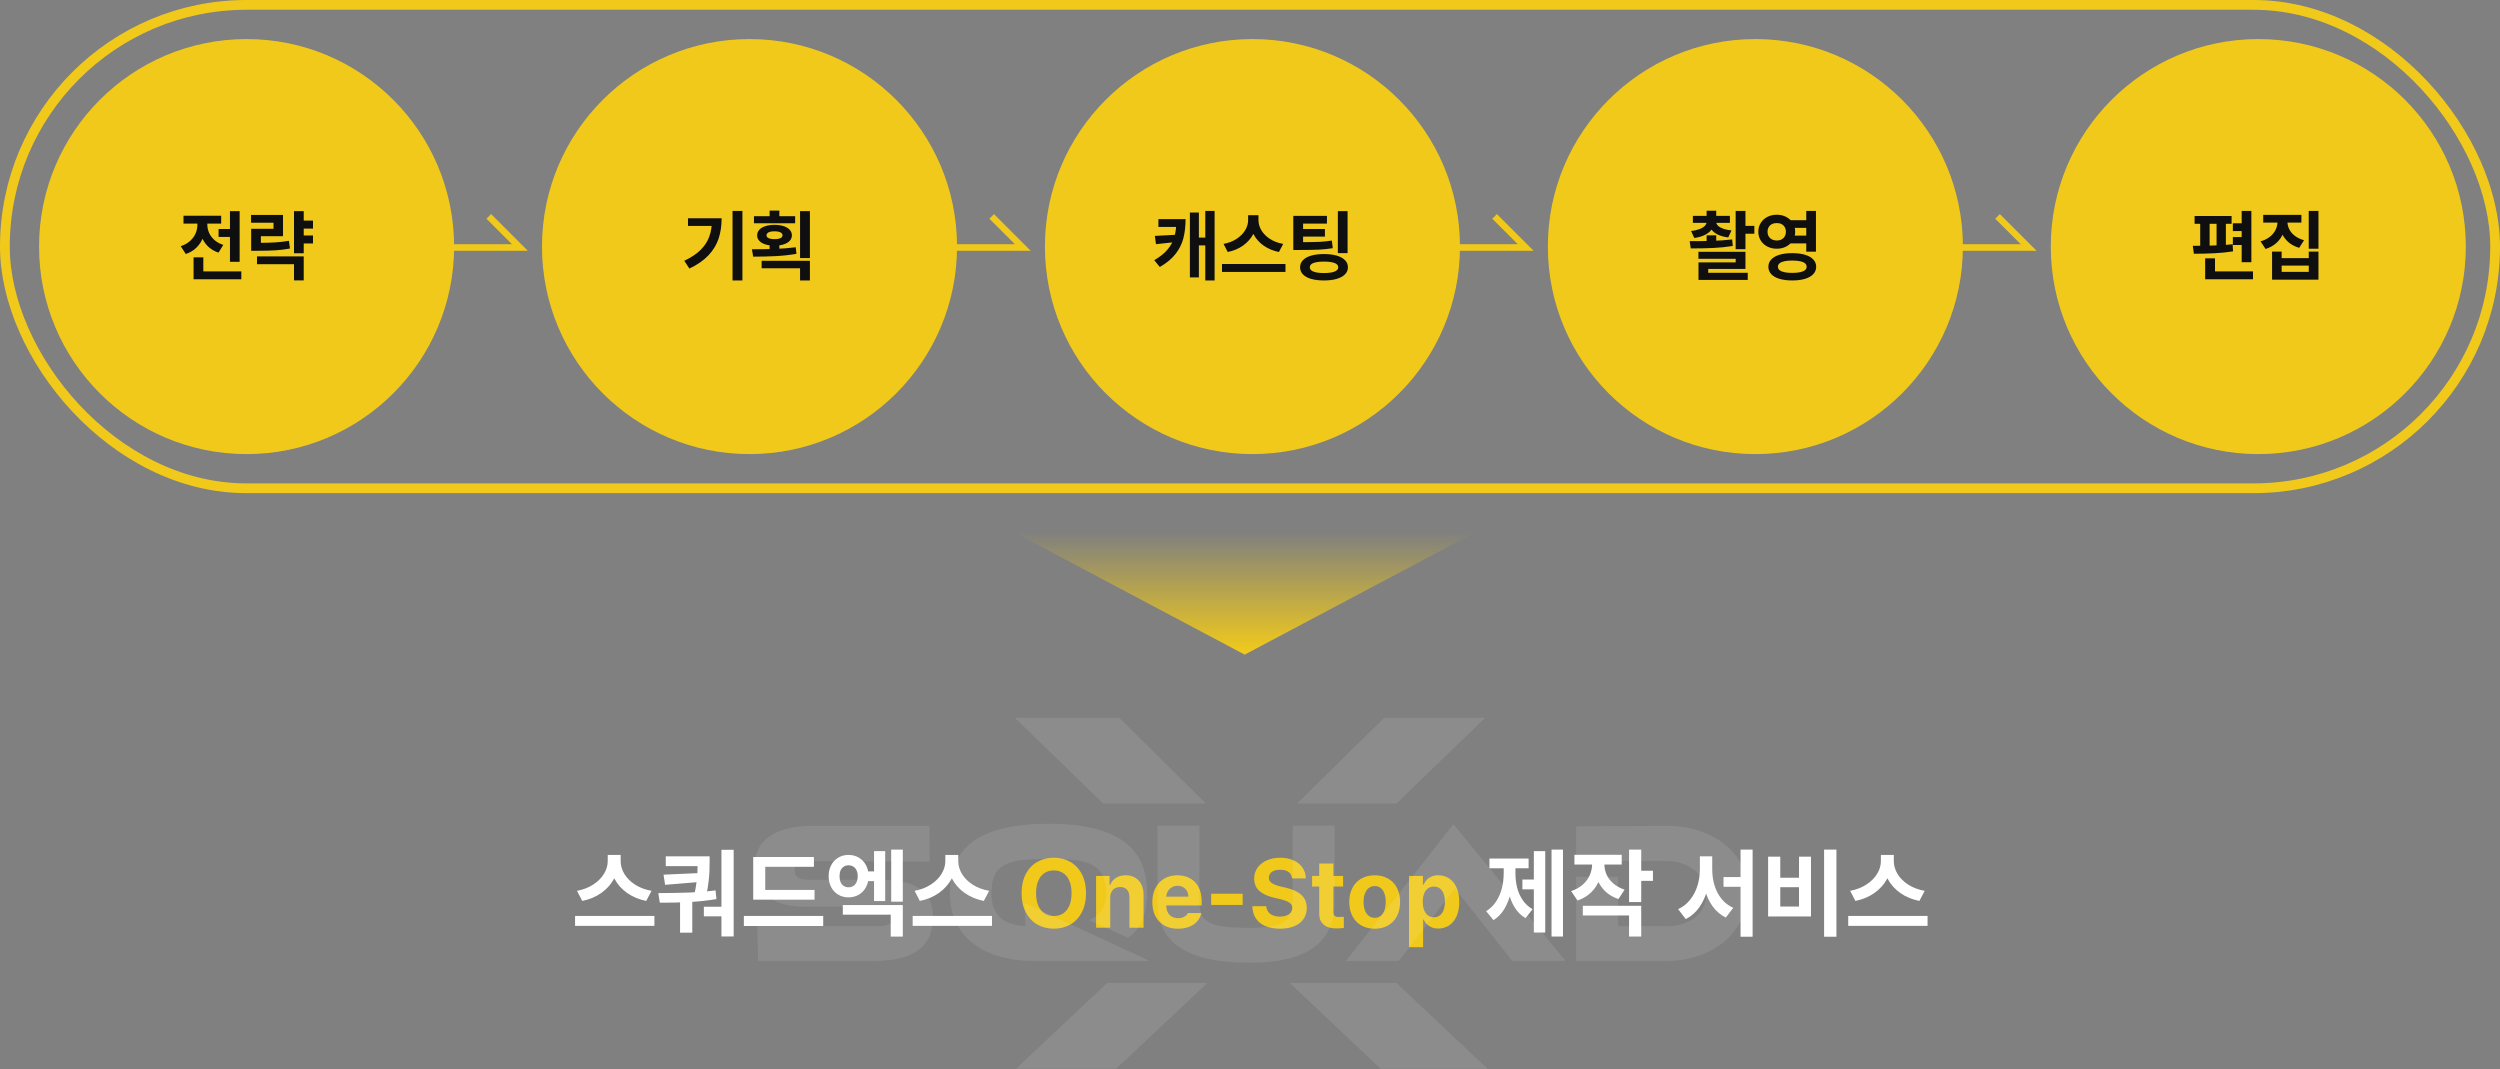
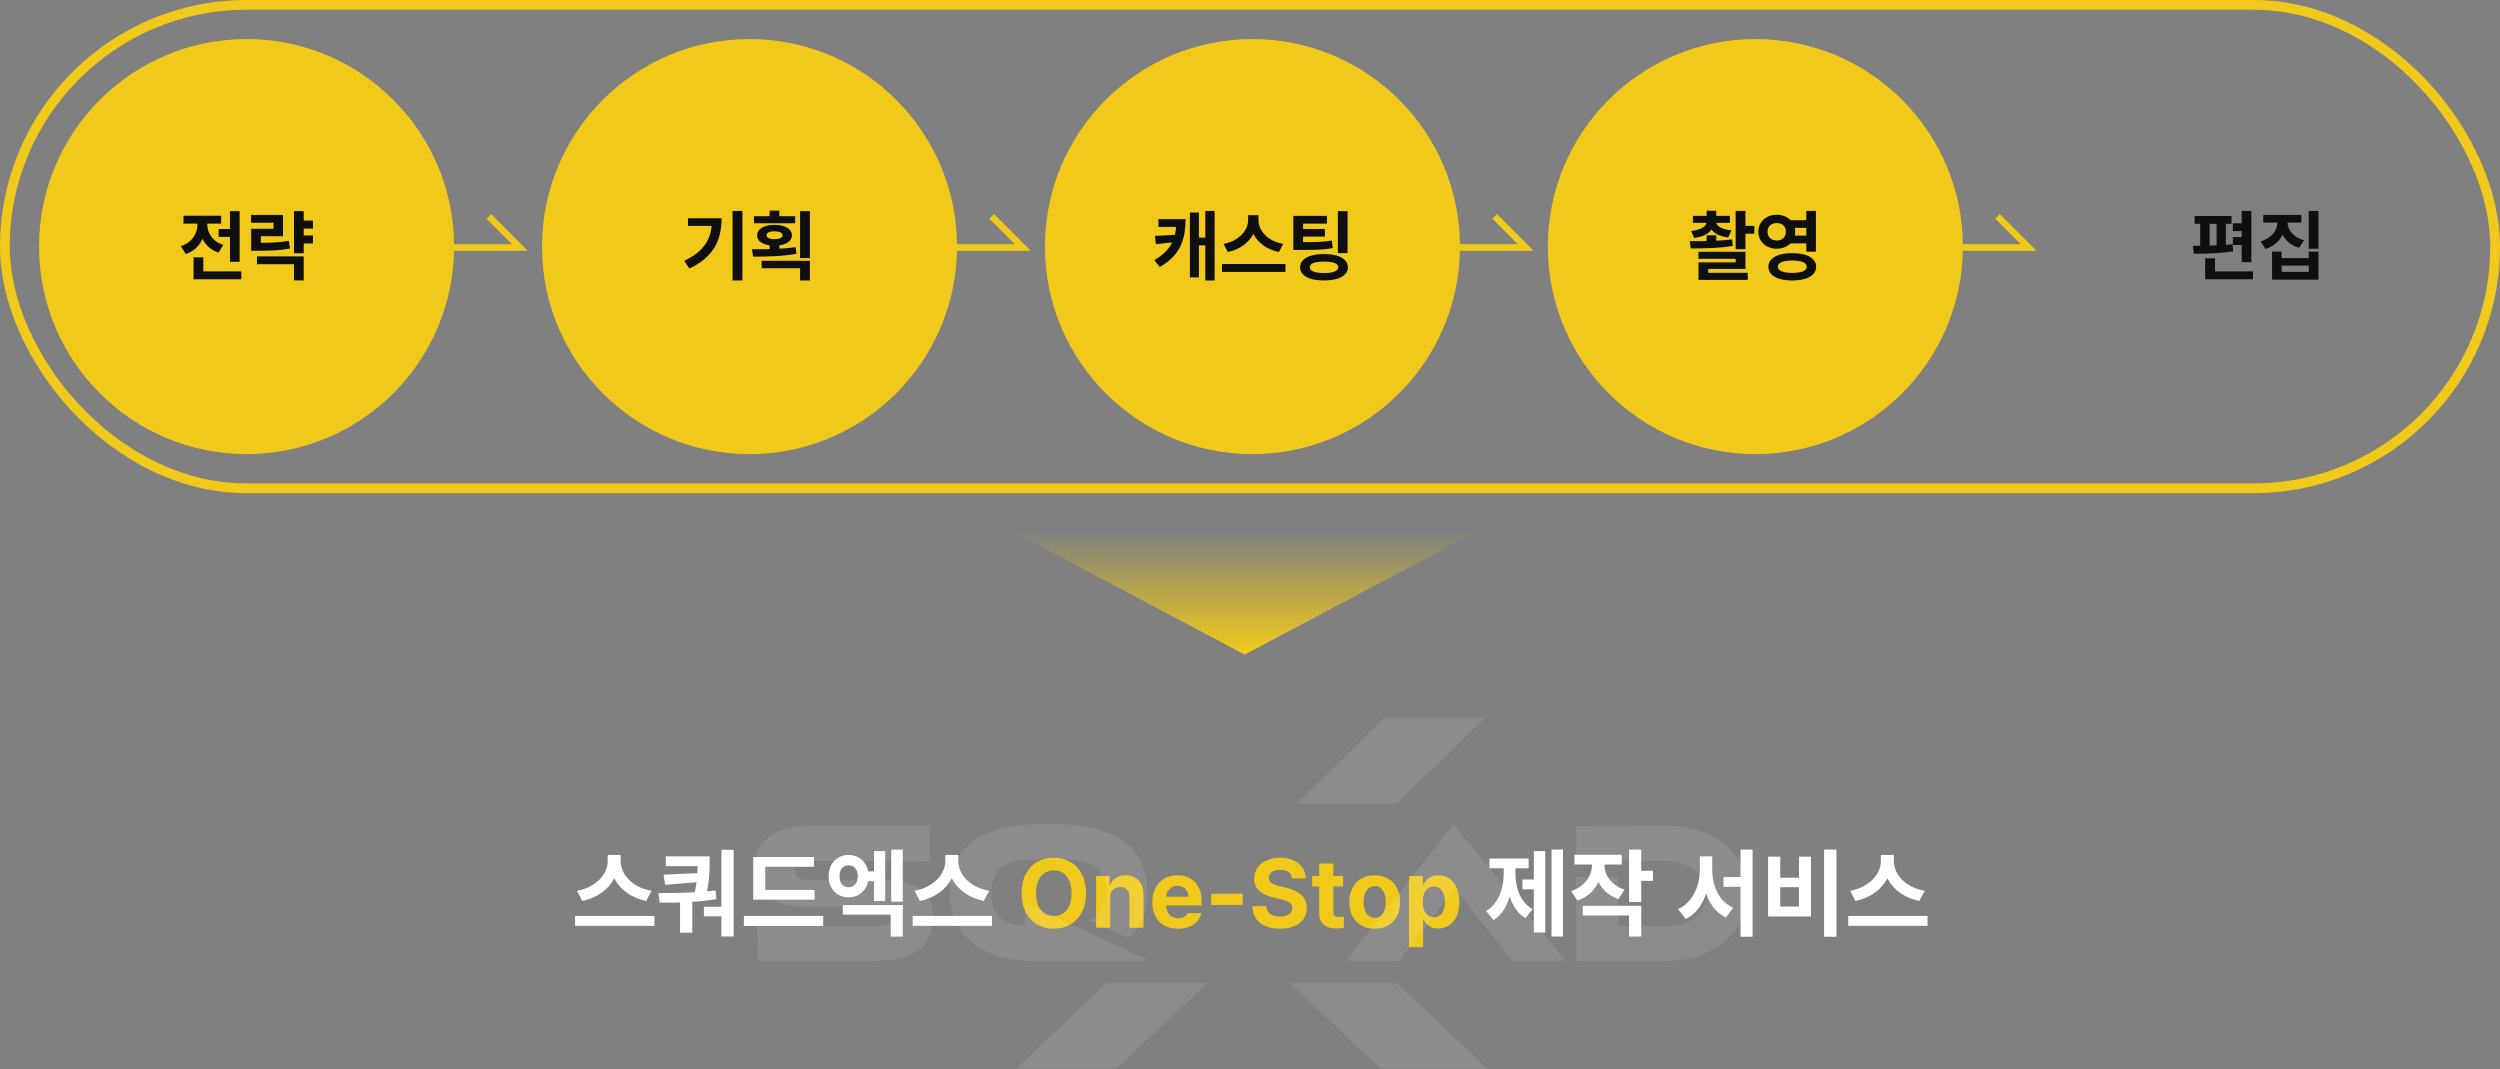
<svg xmlns="http://www.w3.org/2000/svg" width="1024" height="438" viewBox="0 0 1024 438" fill="none">
  <rect x="0" y="0" width="1024" height="438" fill="#808080" stroke="none" />
  <rect x="2" y="2" width="1020" height="198" rx="99" stroke="#F0C91B" stroke-width="4" />
  <circle cx="101" cy="101" r="85" fill="#F0C91B" />
  <path d="M96.281 97.047H89.531V93.812H96.281V97.047ZM98.156 107.234H94.188V86.469H98.156V107.234ZM98.844 114.391H79.281V111.172H98.844V114.391ZM83.281 113.047H79.281V105.406H83.281V113.047ZM84.109 91.984C84.109 93.818 83.812 95.537 83.219 97.141C82.635 98.745 81.74 100.151 80.531 101.359C79.333 102.557 77.854 103.453 76.094 104.047L74.031 100.828C75.531 100.349 76.792 99.651 77.812 98.734C78.844 97.807 79.609 96.771 80.109 95.625C80.609 94.469 80.859 93.255 80.859 91.984V90.141H84.109V91.984ZM84.922 92.016C84.922 93.172 85.162 94.292 85.641 95.375C86.12 96.448 86.844 97.422 87.812 98.297C88.792 99.172 90.01 99.844 91.469 100.312L89.5 103.469C87.781 102.906 86.333 102.047 85.156 100.891C83.99 99.734 83.12 98.396 82.547 96.875C81.974 95.354 81.688 93.734 81.688 92.016V90.141H84.922V92.016ZM90.594 91.578H75.156V88.375H90.594V91.578ZM128.203 93.641H123.219V90.359H128.203V93.641ZM128.203 99.719H123.219V96.453H128.203V99.719ZM105.266 99.469C108.297 99.469 110.76 99.412 112.656 99.297C114.562 99.182 116.458 98.963 118.344 98.641L118.766 101.797C116.828 102.151 114.854 102.396 112.844 102.531C110.844 102.656 108.318 102.719 105.266 102.719H102.875V99.469H105.266ZM115.922 96.75H106.859V101.031H102.875V93.719H112.031V91.219H102.828V88.031H115.922V96.75ZM124.406 103.734H120.422V86.469H124.406V103.734ZM124.406 114.844H120.422V108.203H105.266V105.016H124.406V114.844Z" fill="#0F0F0F" />
  <circle cx="307" cy="101" r="85" fill="#F0C91B" />
  <path d="M304.094 114.875H300.047V86.406H304.094V114.875ZM295.578 89.406C295.578 92.458 295.167 95.229 294.344 97.719C293.531 100.198 292.151 102.479 290.203 104.562C288.255 106.635 285.646 108.448 282.375 110L280.281 106.812C283.021 105.521 285.219 104.068 286.875 102.453C288.531 100.839 289.734 99.026 290.484 97.016C291.234 95.005 291.609 92.703 291.609 90.109V89.406H295.578ZM293.438 92.547H281.797V89.406H293.438V92.547ZM325.688 91.438H308.828V88.547H325.688V91.438ZM317.266 92.094C318.661 92.094 319.896 92.271 320.969 92.625C322.042 92.969 322.875 93.469 323.469 94.125C324.062 94.771 324.359 95.531 324.359 96.406C324.359 97.26 324.062 98.005 323.469 98.641C322.875 99.276 322.042 99.766 320.969 100.109C319.896 100.453 318.661 100.625 317.266 100.625C315.839 100.625 314.583 100.453 313.5 100.109C312.417 99.766 311.583 99.276 311 98.641C310.417 98.005 310.125 97.26 310.125 96.406C310.125 95.531 310.417 94.771 311 94.125C311.583 93.469 312.417 92.969 313.5 92.625C314.583 92.271 315.839 92.094 317.266 92.094ZM317.266 94.75C316.578 94.74 315.99 94.797 315.5 94.922C315.01 95.047 314.63 95.234 314.359 95.484C314.089 95.724 313.953 96.031 313.953 96.406C313.953 96.74 314.089 97.026 314.359 97.266C314.63 97.495 315.01 97.667 315.5 97.781C316 97.896 316.589 97.953 317.266 97.953C317.932 97.953 318.505 97.896 318.984 97.781C319.474 97.667 319.854 97.495 320.125 97.266C320.396 97.026 320.531 96.74 320.531 96.406C320.531 96.031 320.396 95.724 320.125 95.484C319.854 95.234 319.474 95.047 318.984 94.922C318.505 94.797 317.932 94.74 317.266 94.75ZM319.219 90.047H315.234V86.25H319.219V90.047ZM319.219 103.141H315.234V99.172H319.219V103.141ZM331.734 105.703H327.703V86.484H331.734V105.703ZM331.734 114.875H327.703V109.875H311.969V106.812H331.734V114.875ZM307.984 102.094C311.297 102.104 314.453 102.057 317.453 101.953C320.464 101.839 323.292 101.615 325.938 101.281L326.219 103.969C323.531 104.438 320.724 104.75 317.797 104.906C314.87 105.052 311.771 105.125 308.5 105.125L307.984 102.094Z" fill="#0F0F0F" />
  <circle cx="513" cy="101" r="85" fill="#F0C91B" />
  <path d="M497.5 114.875H493.688V86.406H497.5V114.875ZM494.703 100.516H489.859V97.312H494.703V100.516ZM485.609 89.75C485.609 92.677 485.307 95.297 484.703 97.609C484.109 99.912 483.036 102.052 481.484 104.031C479.943 106.01 477.802 107.786 475.062 109.359L472.781 106.578C475.115 105.224 476.938 103.76 478.25 102.188C479.573 100.604 480.5 98.865 481.031 96.969C481.573 95.073 481.844 92.891 481.844 90.422V89.75H485.609ZM483.125 92.953H474.484V89.75H483.125V92.953ZM491.062 113.609H487.375V87.047H491.062V113.609ZM473.484 100.016L473.031 96.625L481.859 96.156V99.109L473.484 100.016ZM514.734 90.172C514.734 92.234 514.25 94.167 513.281 95.969C512.312 97.771 510.932 99.312 509.141 100.594C507.359 101.865 505.271 102.74 502.875 103.219L501.172 99.906C503.214 99.521 504.995 98.828 506.516 97.828C508.047 96.828 509.214 95.656 510.016 94.312C510.828 92.969 511.234 91.588 511.234 90.172V88.141H514.734V90.172ZM515.469 90.172C515.469 91.599 515.87 92.99 516.672 94.344C517.484 95.698 518.656 96.875 520.188 97.875C521.729 98.865 523.531 99.542 525.594 99.906L523.844 103.219C521.469 102.74 519.385 101.87 517.594 100.609C515.812 99.349 514.443 97.818 513.484 96.016C512.526 94.213 512.047 92.266 512.047 90.172V88.141H515.469V90.172ZM526.531 111.391H500.531V108.125H526.531V111.391ZM533.609 99.188C536.547 99.177 538.844 99.135 540.5 99.062C542.156 98.979 543.828 98.802 545.516 98.531L545.906 101.656C544.031 101.958 542.125 102.156 540.188 102.25C538.25 102.344 535.583 102.391 532.188 102.391H529.734V99.188H532.188H533.609ZM543.516 91.594H533.75V100.547H529.734V88.422H543.516V91.594ZM542.688 96.906H532.516V93.812H542.688V96.906ZM551.969 103.688H547.984V86.469H551.969V103.688ZM542.312 104.062C544.312 104.062 546.047 104.276 547.516 104.703C548.984 105.13 550.115 105.75 550.906 106.562C551.708 107.375 552.109 108.349 552.109 109.484C552.109 110.609 551.708 111.573 550.906 112.375C550.115 113.188 548.984 113.807 547.516 114.234C546.057 114.661 544.323 114.875 542.312 114.875C540.292 114.875 538.547 114.667 537.078 114.25C535.609 113.833 534.479 113.214 533.688 112.391C532.906 111.578 532.516 110.609 532.516 109.484C532.516 108.349 532.906 107.375 533.688 106.562C534.479 105.75 535.604 105.13 537.062 104.703C538.531 104.276 540.281 104.062 542.312 104.062ZM542.312 107.141C541.042 107.141 539.974 107.229 539.109 107.406C538.245 107.573 537.594 107.833 537.156 108.188C536.719 108.531 536.5 108.964 536.5 109.484C536.5 109.995 536.719 110.427 537.156 110.781C537.594 111.125 538.245 111.391 539.109 111.578C539.974 111.755 541.042 111.844 542.312 111.844C543.573 111.844 544.635 111.755 545.5 111.578C546.365 111.391 547.021 111.125 547.469 110.781C547.917 110.427 548.141 109.995 548.141 109.484C548.141 108.974 547.917 108.542 547.469 108.188C547.021 107.833 546.365 107.573 545.5 107.406C544.635 107.229 543.573 107.141 542.312 107.141Z" fill="#0F0F0F" />
  <circle cx="719" cy="101" r="85" fill="#F0C91B" />
  <path d="M702.031 90.922C702.031 92.026 701.724 93.031 701.109 93.938C700.495 94.833 699.583 95.588 698.375 96.203C697.177 96.818 695.714 97.24 693.984 97.469L692.672 94.641C694.026 94.474 695.177 94.208 696.125 93.844C697.073 93.479 697.792 93.042 698.281 92.531C698.771 92.021 699.016 91.484 699.016 90.922V90.531H702.031V90.922ZM702.969 90.922C702.969 91.474 703.214 91.99 703.703 92.469C704.193 92.948 704.906 93.354 705.844 93.688C706.781 94.01 707.906 94.24 709.219 94.375L707.891 97.25C706.193 97.042 704.75 96.646 703.562 96.062C702.375 95.469 701.484 94.734 700.891 93.859C700.297 92.974 700 91.995 700 90.922V90.531H702.969V90.922ZM708.562 91.297H693.406V88.406H708.562V91.297ZM702.969 100.234H699.031V96.391H702.969V100.234ZM702.969 89.984H699.031V86.328H702.969V89.984ZM714.938 110.156H699.688V113.094H695.703V107.469H710.938V106H695.672V103.125H714.938V110.156ZM715.875 114.672H695.703V111.75H715.875V114.672ZM714.938 102.062H710.922V86.406H714.938V102.062ZM718.578 95.75H713.516V92.516H718.578V95.75ZM692.094 98.781C695.333 98.792 698.411 98.75 701.328 98.656C704.245 98.562 706.969 98.37 709.5 98.078L709.75 100.75C707.167 101.167 704.469 101.443 701.656 101.578C698.844 101.703 695.802 101.76 692.531 101.75L692.094 98.781ZM741.047 93.344H732.578V90.188H741.047V93.344ZM741.047 99.688H732.578V96.516H741.047V99.688ZM727.781 87.953C729.188 87.953 730.464 88.25 731.609 88.844C732.755 89.438 733.656 90.266 734.312 91.328C734.979 92.391 735.312 93.588 735.312 94.922C735.312 96.245 734.979 97.438 734.312 98.5C733.656 99.562 732.755 100.391 731.609 100.984C730.464 101.578 729.188 101.875 727.781 101.875C726.354 101.875 725.062 101.578 723.906 100.984C722.76 100.391 721.854 99.562 721.188 98.5C720.531 97.438 720.203 96.245 720.203 94.922C720.203 93.588 720.531 92.391 721.188 91.328C721.854 90.266 722.76 89.438 723.906 88.844C725.062 88.25 726.354 87.953 727.781 87.953ZM727.781 91.375C727.042 91.365 726.385 91.5 725.812 91.781C725.24 92.062 724.792 92.474 724.469 93.016C724.146 93.547 723.984 94.182 723.984 94.922C723.984 95.651 724.146 96.287 724.469 96.828C724.792 97.359 725.24 97.776 725.812 98.078C726.385 98.37 727.042 98.516 727.781 98.516C728.51 98.516 729.151 98.37 729.703 98.078C730.266 97.776 730.703 97.359 731.016 96.828C731.339 96.287 731.5 95.651 731.5 94.922C731.5 94.182 731.339 93.547 731.016 93.016C730.703 92.474 730.266 92.062 729.703 91.781C729.151 91.5 728.51 91.365 727.781 91.375ZM743.812 103.094H739.844V86.406H743.812V103.094ZM734.094 103.688C736.094 103.688 737.828 103.906 739.297 104.344C740.776 104.781 741.911 105.422 742.703 106.266C743.505 107.099 743.906 108.104 743.906 109.281C743.906 110.448 743.505 111.453 742.703 112.297C741.911 113.141 740.776 113.781 739.297 114.219C737.828 114.656 736.094 114.875 734.094 114.875C732.104 114.875 730.375 114.656 728.906 114.219C727.438 113.781 726.307 113.141 725.516 112.297C724.724 111.453 724.328 110.448 724.328 109.281C724.328 108.104 724.724 107.099 725.516 106.266C726.307 105.422 727.432 104.781 728.891 104.344C730.359 103.906 732.094 103.688 734.094 103.688ZM734.094 106.719C732.844 106.719 731.776 106.812 730.891 107C730.016 107.188 729.354 107.474 728.906 107.859C728.458 108.234 728.234 108.708 728.234 109.281C728.234 109.823 728.458 110.281 728.906 110.656C729.354 111.021 730.016 111.302 730.891 111.5C731.776 111.688 732.844 111.781 734.094 111.781C735.385 111.781 736.469 111.688 737.344 111.5C738.219 111.302 738.88 111.021 739.328 110.656C739.776 110.281 740 109.823 740 109.281C740 108.698 739.776 108.219 739.328 107.844C738.88 107.469 738.219 107.188 737.344 107C736.469 106.812 735.385 106.719 734.094 106.719Z" fill="#0F0F0F" />
  <path d="M253.301 352.715C253.301 355.293 252.695 357.708 251.484 359.961C250.273 362.214 248.548 364.141 246.309 365.742C244.082 367.331 241.471 368.424 238.477 369.023L236.348 364.883C238.9 364.401 241.126 363.535 243.027 362.285C244.941 361.035 246.4 359.57 247.402 357.891C248.418 356.211 248.926 354.486 248.926 352.715V350.176H253.301V352.715ZM254.219 352.715C254.219 354.499 254.72 356.237 255.723 357.93C256.738 359.622 258.203 361.094 260.117 362.344C262.044 363.581 264.297 364.427 266.875 364.883L264.688 369.023C261.719 368.424 259.115 367.337 256.875 365.762C254.648 364.186 252.936 362.272 251.738 360.02C250.54 357.767 249.941 355.332 249.941 352.715V350.176H254.219V352.715ZM268.047 379.238H235.547V375.156H268.047V379.238ZM288.066 354.766H272.695V350.742H288.066V354.766ZM290.664 352.949C290.664 354.46 290.638 355.807 290.586 356.992C290.547 358.164 290.423 359.583 290.215 361.25C290.02 362.917 289.714 364.733 289.297 366.699L284.355 366.66C284.785 364.72 285.104 362.917 285.312 361.25C285.521 359.57 285.645 358.125 285.684 356.914C285.723 355.703 285.742 354.382 285.742 352.949V350.742H290.664V352.949ZM272.422 362.422L271.777 358.262L286.348 357.617V361.27L272.422 362.422ZM283.555 382.012H278.555V367.559H283.555V382.012ZM300.508 383.574H295.508V348.086H300.508V383.574ZM269.648 365.82C274.479 365.794 278.737 365.716 282.422 365.586C286.12 365.443 289.674 365.15 293.086 364.707L293.457 368.262C289.915 368.861 286.243 369.264 282.441 369.473C278.639 369.681 274.577 369.772 270.254 369.746L269.648 365.82ZM296.484 375.332H288.301V371.387H296.484V375.332ZM333.633 368.496H308.516V364.512H333.633V368.496ZM337.188 379.277H304.688V375.176H337.188V379.277ZM333.379 355.039H313.438V366.172H308.516V351.016H333.379V355.039ZM359.785 360.918H354.316V356.934H359.785V360.918ZM369.785 369.316H365.039V348.008H369.785V369.316ZM362.578 369.082H358.008V348.633H362.578V369.082ZM369.785 383.633H364.844V374.648H345.215V370.703H369.785V383.633ZM347.559 350.176C349.121 350.176 350.527 350.547 351.777 351.289C353.027 352.031 354.004 353.06 354.707 354.375C355.423 355.69 355.781 357.188 355.781 358.867C355.781 360.56 355.423 362.064 354.707 363.379C354.004 364.694 353.027 365.723 351.777 366.465C350.527 367.194 349.121 367.559 347.559 367.559C345.996 367.559 344.596 367.194 343.359 366.465C342.122 365.723 341.152 364.694 340.449 363.379C339.759 362.064 339.414 360.56 339.414 358.867C339.414 357.188 339.759 355.69 340.449 354.375C341.152 353.06 342.122 352.031 343.359 351.289C344.596 350.547 345.996 350.176 347.559 350.176ZM347.559 354.434C346.829 354.434 346.185 354.609 345.625 354.961C345.065 355.299 344.629 355.807 344.316 356.484C344.017 357.148 343.867 357.943 343.867 358.867C343.867 359.818 344.017 360.638 344.316 361.328C344.629 362.018 345.065 362.546 345.625 362.91C346.198 363.262 346.842 363.438 347.559 363.438C348.301 363.438 348.952 363.262 349.512 362.91C350.072 362.546 350.514 362.018 350.84 361.328C351.165 360.625 351.328 359.805 351.328 358.867C351.328 357.943 351.165 357.148 350.84 356.484C350.514 355.807 350.072 355.299 349.512 354.961C348.952 354.609 348.301 354.434 347.559 354.434ZM391.582 352.715C391.582 355.293 390.977 357.708 389.766 359.961C388.555 362.214 386.829 364.141 384.59 365.742C382.363 367.331 379.753 368.424 376.758 369.023L374.629 364.883C377.181 364.401 379.408 363.535 381.309 362.285C383.223 361.035 384.681 359.57 385.684 357.891C386.699 356.211 387.207 354.486 387.207 352.715V350.176H391.582V352.715ZM392.5 352.715C392.5 354.499 393.001 356.237 394.004 357.93C395.02 359.622 396.484 361.094 398.398 362.344C400.326 363.581 402.578 364.427 405.156 364.883L402.969 369.023C400 368.424 397.396 367.337 395.156 365.762C392.93 364.186 391.217 362.272 390.02 360.02C388.822 357.767 388.223 355.332 388.223 352.715V350.176H392.5V352.715ZM406.328 379.238H373.828V375.156H406.328V379.238ZM640.195 383.594H635.508V348.008H640.195V383.594ZM629.57 364.258H623.574V360.254H629.57V364.258ZM632.93 381.973H628.262V348.633H632.93V381.973ZM619.688 357.559C619.688 360.345 619.401 362.988 618.828 365.488C618.268 367.975 617.402 370.221 616.23 372.227C615.059 374.219 613.561 375.775 611.738 376.895L608.73 373.223C610.41 372.181 611.784 370.833 612.852 369.18C613.932 367.513 614.714 365.697 615.195 363.73C615.677 361.764 615.918 359.707 615.918 357.559V353.828H619.688V357.559ZM620.723 357.559C620.723 359.655 620.951 361.647 621.406 363.535C621.875 365.41 622.637 367.122 623.691 368.672C624.746 370.208 626.1 371.458 627.754 372.422L624.844 376.074C623.034 375.007 621.549 373.529 620.391 371.641C619.232 369.753 618.385 367.617 617.852 365.234C617.318 362.852 617.051 360.293 617.051 357.559V353.828H620.723V357.559ZM626.113 355.645H610.078V351.66H626.113V355.645ZM656.211 353.984C656.211 356.25 655.833 358.379 655.078 360.371C654.336 362.35 653.21 364.076 651.699 365.547C650.202 367.005 648.353 368.105 646.152 368.848L643.535 365C645.423 364.375 647.012 363.49 648.301 362.344C649.59 361.185 650.547 359.889 651.172 358.457C651.81 357.012 652.129 355.521 652.129 353.984V351.68H656.211V353.984ZM657.168 354.023C657.168 355.469 657.461 356.868 658.047 358.223C658.646 359.564 659.564 360.775 660.801 361.855C662.038 362.936 663.581 363.783 665.43 364.395L662.93 368.242C660.768 367.539 658.952 366.478 657.48 365.059C656.022 363.626 654.928 361.973 654.199 360.098C653.47 358.21 653.105 356.185 653.105 354.023V351.68H657.168V354.023ZM664.258 354.102H644.883V350.117H664.258V354.102ZM672.246 369.492H667.266V348.008H672.246V369.492ZM677.051 360.801H670.84V356.66H677.051V360.801ZM672.246 383.594H667.266V374.98H648.32V371.016H672.246V383.594ZM715.43 363.242H705.957V359.238H715.43V363.242ZM700.312 356.074C700.312 359.121 699.954 361.979 699.238 364.648C698.522 367.318 697.428 369.681 695.957 371.738C694.486 373.796 692.663 375.371 690.488 376.465L687.363 372.383C689.316 371.497 690.957 370.208 692.285 368.516C693.626 366.823 694.622 364.909 695.273 362.773C695.938 360.638 696.27 358.405 696.27 356.074V350.762H700.312V356.074ZM701.328 356.074C701.328 358.405 701.641 360.605 702.266 362.676C702.891 364.733 703.848 366.562 705.137 368.164C706.426 369.766 708.027 370.99 709.941 371.836L706.895 375.82C704.759 374.766 702.975 373.262 701.543 371.309C700.124 369.342 699.062 367.07 698.359 364.492C697.669 361.914 697.324 359.108 697.324 356.074V350.762H701.328V356.074ZM717.871 383.691H712.93V348.008H717.871V383.691ZM752.207 383.691H747.148V348.008H752.207V383.691ZM729.199 359.531H736.875V350.879H741.777V375.371H724.219V350.879H729.199V359.531ZM736.875 371.309V363.398H729.199V371.309H736.875ZM774.785 352.715C774.785 355.293 774.18 357.708 772.969 359.961C771.758 362.214 770.033 364.141 767.793 365.742C765.566 367.331 762.956 368.424 759.961 369.023L757.832 364.883C760.384 364.401 762.611 363.535 764.512 362.285C766.426 361.035 767.884 359.57 768.887 357.891C769.902 356.211 770.41 354.486 770.41 352.715V350.176H774.785V352.715ZM775.703 352.715C775.703 354.499 776.204 356.237 777.207 357.93C778.223 359.622 779.688 361.094 781.602 362.344C783.529 363.581 785.781 364.427 788.359 364.883L786.172 369.023C783.203 368.424 780.599 367.337 778.359 365.762C776.133 364.186 774.421 362.272 773.223 360.02C772.025 357.767 771.426 355.332 771.426 352.715V350.176H775.703V352.715ZM789.531 379.238H757.031V375.156H789.531V379.238Z" fill="white" />
  <path d="M444.844 365.859C444.844 368.854 444.271 371.452 443.125 373.652C441.992 375.84 440.423 377.513 438.418 378.672C436.426 379.818 434.167 380.391 431.641 380.391C429.115 380.391 426.849 379.818 424.844 378.672C422.852 377.513 421.283 375.833 420.137 373.633C419.004 371.432 418.438 368.841 418.438 365.859C418.438 362.839 419.004 360.234 420.137 358.047C421.283 355.859 422.852 354.193 424.844 353.047C426.849 351.901 429.115 351.328 431.641 351.328C434.167 351.328 436.426 351.901 438.418 353.047C440.423 354.193 441.992 355.859 443.125 358.047C444.271 360.234 444.844 362.839 444.844 365.859ZM438.906 365.859C438.906 363.867 438.607 362.174 438.008 360.781C437.422 359.388 436.582 358.333 435.488 357.617C434.408 356.888 433.125 356.523 431.641 356.523C430.169 356.523 428.887 356.888 427.793 357.617C426.712 358.333 425.872 359.388 425.273 360.781C424.674 362.174 424.375 363.867 424.375 365.859C424.375 367.852 424.674 369.544 425.273 370.938C425.872 372.331 426.712 373.392 427.793 374.121C428.887 374.837 430.169 375.195 431.641 375.195C433.125 375.195 434.408 374.837 435.488 374.121C436.582 373.392 437.422 372.331 438.008 370.938C438.607 369.544 438.906 367.852 438.906 365.859ZM454.746 380H448.965V358.789H454.473V362.5H454.707C455.202 361.25 455.996 360.273 457.09 359.57C458.197 358.867 459.531 358.516 461.094 358.516C462.565 358.516 463.848 358.835 464.941 359.473C466.035 360.111 466.882 361.029 467.48 362.227C468.092 363.424 468.398 364.844 468.398 366.484V380H462.617V367.48C462.617 366.608 462.467 365.866 462.168 365.254C461.882 364.629 461.452 364.154 460.879 363.828C460.306 363.49 459.616 363.32 458.809 363.32C458.001 363.32 457.292 363.496 456.68 363.848C456.068 364.186 455.592 364.688 455.254 365.352C454.915 366.003 454.746 366.79 454.746 367.715V380ZM482.5 380.41C480.365 380.41 478.503 379.967 476.914 379.082C475.339 378.197 474.121 376.934 473.262 375.293C472.415 373.652 471.992 371.725 471.992 369.512C471.992 367.324 472.415 365.404 473.262 363.75C474.121 362.083 475.326 360.794 476.875 359.883C478.424 358.971 480.221 358.516 482.266 358.516C484.18 358.516 485.885 358.919 487.383 359.727C488.88 360.521 490.059 361.725 490.918 363.34C491.777 364.954 492.207 366.927 492.207 369.258V370.879H474.355V367.266H486.758C486.758 366.406 486.569 365.645 486.191 364.98C485.814 364.303 485.293 363.776 484.629 363.398C483.965 363.021 483.21 362.832 482.363 362.832C481.465 362.832 480.664 363.04 479.961 363.457C479.258 363.861 478.704 364.421 478.301 365.137C477.91 365.853 477.708 366.634 477.695 367.48V370.879C477.695 371.934 477.897 372.858 478.301 373.652C478.704 374.447 479.271 375.052 480 375.469C480.742 375.885 481.602 376.094 482.578 376.094C483.229 376.094 483.822 376.003 484.355 375.82C484.889 375.625 485.339 375.378 485.703 375.078C486.081 374.766 486.367 374.401 486.562 373.984H492.07C491.797 375.273 491.23 376.406 490.371 377.383C489.525 378.346 488.424 379.095 487.07 379.629C485.729 380.15 484.206 380.41 482.5 380.41ZM508.984 370.664H496.094V366.074H508.984V370.664ZM529.219 359.805C529.141 359.049 528.9 358.405 528.496 357.871C528.105 357.337 527.559 356.934 526.855 356.66C526.152 356.387 525.312 356.25 524.336 356.25C523.385 356.25 522.559 356.387 521.855 356.66C521.165 356.934 520.638 357.318 520.273 357.812C519.909 358.294 519.727 358.848 519.727 359.473C519.714 360.423 520.104 361.165 520.898 361.699C521.706 362.233 522.819 362.676 524.238 363.027L526.777 363.633C529.46 364.232 531.536 365.202 533.008 366.543C534.492 367.871 535.241 369.668 535.254 371.934C535.254 373.639 534.818 375.13 533.945 376.406C533.073 377.682 531.816 378.665 530.176 379.355C528.535 380.046 526.576 380.391 524.297 380.391C522.018 380.391 520.033 380.039 518.34 379.336C516.66 378.633 515.358 377.598 514.434 376.23C513.509 374.85 513.014 373.164 512.949 371.172H518.652C518.73 372.096 519.01 372.878 519.492 373.516C519.974 374.154 520.625 374.635 521.445 374.961C522.266 375.286 523.197 375.449 524.238 375.449C525.254 375.449 526.146 375.299 526.914 375C527.682 374.701 528.275 374.284 528.691 373.75C529.108 373.203 529.316 372.585 529.316 371.895C529.316 371.27 529.134 370.742 528.77 370.312C528.405 369.87 527.871 369.499 527.168 369.199C526.478 368.887 525.586 368.594 524.492 368.32L521.387 367.578C518.913 366.966 517.012 366.035 515.684 364.785C514.368 363.522 513.711 361.882 513.711 359.863C513.711 358.184 514.167 356.699 515.078 355.41C516.003 354.121 517.272 353.118 518.887 352.402C520.514 351.686 522.35 351.328 524.395 351.328C526.452 351.328 528.268 351.686 529.844 352.402C531.419 353.105 532.643 354.102 533.516 355.391C534.388 356.667 534.837 358.138 534.863 359.805H529.219ZM550.137 363.125H537.441V358.789H550.137V363.125ZM546.152 353.711V373.477C546.152 374.023 546.23 374.453 546.387 374.766C546.556 375.065 546.784 375.28 547.07 375.41C547.37 375.527 547.734 375.592 548.164 375.605C548.711 375.618 549.466 375.586 550.43 375.508V380.078C549.557 380.221 548.548 380.293 547.402 380.293C545.97 380.293 544.727 380.078 543.672 379.648C542.617 379.206 541.797 378.535 541.211 377.637C540.625 376.738 540.339 375.618 540.352 374.277V353.711H546.152ZM563.086 380.41C560.977 380.41 559.134 379.954 557.559 379.043C555.983 378.132 554.772 376.849 553.926 375.195C553.079 373.542 552.656 371.634 552.656 369.473C552.656 367.285 553.079 365.371 553.926 363.73C554.772 362.077 555.983 360.794 557.559 359.883C559.134 358.971 560.977 358.516 563.086 358.516C565.182 358.516 567.018 358.971 568.594 359.883C570.182 360.794 571.393 362.077 572.227 363.73C573.06 365.371 573.477 367.285 573.477 369.473C573.477 371.634 573.06 373.542 572.227 375.195C571.393 376.849 570.182 378.132 568.594 379.043C567.018 379.954 565.182 380.41 563.086 380.41ZM563.125 375.938C564.089 375.938 564.902 375.658 565.566 375.098C566.243 374.538 566.751 373.77 567.09 372.793C567.428 371.803 567.598 370.684 567.598 369.434C567.598 368.171 567.428 367.051 567.09 366.074C566.751 365.098 566.243 364.329 565.566 363.77C564.902 363.21 564.089 362.93 563.125 362.93C562.135 362.93 561.296 363.21 560.605 363.77C559.915 364.329 559.395 365.098 559.043 366.074C558.691 367.038 558.516 368.158 558.516 369.434C558.516 370.697 558.691 371.816 559.043 372.793C559.395 373.77 559.915 374.538 560.605 375.098C561.296 375.658 562.135 375.938 563.125 375.938ZM577.129 358.789H582.812V362.344H583.086C583.438 361.628 583.848 360.996 584.316 360.449C584.798 359.902 585.443 359.447 586.25 359.082C587.057 358.704 588.014 358.516 589.121 358.516C590.723 358.516 592.174 358.926 593.477 359.746C594.779 360.566 595.807 361.797 596.562 363.438C597.331 365.078 597.715 367.07 597.715 369.414C597.715 371.706 597.344 373.678 596.602 375.332C595.859 376.973 594.837 378.216 593.535 379.062C592.233 379.909 590.755 380.332 589.102 380.332C588.034 380.332 587.096 380.15 586.289 379.785C585.482 379.421 584.831 378.978 584.336 378.457C583.854 377.936 583.438 377.324 583.086 376.621H582.91V387.969H577.129V358.789ZM582.754 369.375C582.754 370.638 582.936 371.751 583.301 372.715C583.665 373.678 584.186 374.421 584.863 374.941C585.54 375.462 586.361 375.723 587.324 375.723C588.275 375.723 589.089 375.456 589.766 374.922C590.456 374.388 590.97 373.646 591.309 372.695C591.66 371.732 591.836 370.625 591.836 369.375C591.836 368.125 591.66 367.031 591.309 366.094C590.97 365.156 590.462 364.434 589.785 363.926C589.108 363.405 588.288 363.145 587.324 363.145C586.361 363.145 585.54 363.398 584.863 363.906C584.186 364.401 583.665 365.117 583.301 366.055C582.936 366.992 582.754 368.099 582.754 369.375Z" fill="#F0C91B" />
-   <circle cx="925" cy="101" r="85" fill="#F0C91B" />
  <path d="M922.156 107.391H918.188V86.406H922.156V107.391ZM914.062 91.656H898.906V88.469H914.062V91.656ZM898.172 100.688C901.422 100.677 904.375 100.63 907.031 100.547C909.688 100.464 912.172 100.297 914.484 100.047L914.656 102.953C912.281 103.339 909.729 103.599 907 103.734C904.281 103.87 901.484 103.938 898.609 103.938L898.172 100.688ZM905.062 101.125H901.203V91.266H905.062V101.125ZM911.719 101.125H907.906V91.266H911.719V101.125ZM920.312 94.641H914.578V91.438H920.312V94.641ZM920.312 100.359H914.578V97.094H920.312V100.359ZM922.828 114.391H903.234V111.172H922.828V114.391ZM907.266 113.594H903.234V105.812H907.266V113.594ZM936.141 90.703C936.141 92.432 935.828 94.052 935.203 95.562C934.589 97.062 933.667 98.37 932.438 99.484C931.219 100.599 929.729 101.432 927.969 101.984L925.922 98.859C927.453 98.422 928.74 97.787 929.781 96.953C930.833 96.109 931.609 95.151 932.109 94.078C932.62 92.995 932.875 91.87 932.875 90.703V88.875H936.141V90.703ZM936.922 90.703C936.922 91.797 937.172 92.854 937.672 93.875C938.172 94.896 938.932 95.802 939.953 96.594C940.984 97.375 942.245 97.974 943.734 98.391L941.75 101.516C940 101.005 938.516 100.219 937.297 99.156C936.089 98.083 935.182 96.823 934.578 95.375C933.974 93.927 933.672 92.37 933.672 90.703V88.875H936.922V90.703ZM942.656 91.172H927.016V88H942.656V91.172ZM949.641 101.875H945.656V86.406H949.641V101.875ZM934.562 105.719H945.672V103.047H949.641V114.562H930.641V103.047H934.562V105.719ZM945.672 111.359V108.797H934.562V111.359H945.672Z" fill="#0F0F0F" />
  <path d="M216.178 102.719H168V100.036H209.701L199.247 89.582L201.144 87.685L216.178 102.719Z" fill="#F0C91B" />
  <path d="M422.178 102.719H374V100.036H415.701L405.247 89.582L407.144 87.685L422.178 102.719Z" fill="#F0C91B" />
  <path d="M628.178 102.719H580V100.036H621.701L611.247 89.582L613.144 87.685L628.178 102.719Z" fill="#F0C91B" />
  <path d="M834.178 102.719H786V100.036H827.701L817.247 89.582L819.144 87.685L834.178 102.719Z" fill="#F0C91B" />
  <g opacity="0.1">
-     <path fill-rule="evenodd" clip-rule="evenodd" d="M458.434 294H415.673L451.843 329.098H493.919L458.434 294Z" fill="white" />
    <path fill-rule="evenodd" clip-rule="evenodd" d="M608.315 294H566.994L531.312 329.098H572.014L608.315 294Z" fill="white" />
    <path fill-rule="evenodd" clip-rule="evenodd" d="M565.495 437.742H609.28L571.992 402.644H528.349L565.495 437.742Z" fill="white" />
    <path fill-rule="evenodd" clip-rule="evenodd" d="M416.171 437.742H457.171L494.523 402.644H453.482L416.171 437.742Z" fill="white" />
    <path fill-rule="evenodd" clip-rule="evenodd" d="M361.402 360.374C368.157 360.374 373.336 361.625 376.939 364.139C380.413 366.641 382.15 370.44 382.15 375.526C382.15 378.352 381.731 380.866 380.895 383.055C379.93 385.43 378.515 387.329 376.65 388.742C374.782 390.283 372.338 391.476 369.315 392.31C366.227 393.156 362.623 393.573 358.507 393.573H310.545L310.158 379.383H359.762C361.884 379.383 363.396 379.059 364.297 378.421C365.197 377.842 365.648 376.811 365.648 375.329C365.648 373.846 365.197 372.815 364.297 372.247C363.332 371.668 361.819 371.378 359.762 371.378H329.749C326.145 371.378 323.057 370.985 320.485 370.22C317.783 369.375 315.626 368.286 314.019 366.93C312.282 365.587 311.027 363.907 310.256 361.915C309.418 359.98 309 357.837 309 355.451C309 352.937 309.449 350.597 310.352 348.408C311.187 346.346 312.603 344.551 314.598 342.999C316.528 341.516 318.972 340.369 321.932 339.523C324.955 338.689 328.557 338.272 332.741 338.272H380.703L380.799 352.937L331.39 352.648C329.394 352.648 327.915 352.937 326.95 353.517C325.985 354.038 325.503 355.034 325.503 356.517C325.503 357.93 325.985 358.926 326.95 359.505C327.915 360.084 329.394 360.374 331.39 360.374H361.402Z" fill="white" />
    <path fill-rule="evenodd" clip-rule="evenodd" d="M470.836 393.573H422.487C417.854 393.573 413.448 392.96 409.266 391.732C405.213 390.573 401.705 388.836 398.747 386.519C395.787 384.341 393.407 381.48 391.606 377.935C389.933 374.53 389.097 370.51 389.097 365.877C389.097 356.031 392.442 348.826 399.133 344.262C405.888 339.686 415.988 337.404 429.436 337.404C442.816 337.404 452.918 339.686 459.737 344.262C466.492 348.826 469.871 356.031 469.871 365.877C469.871 366.062 469.871 366.294 469.871 366.549C469.871 366.804 469.871 367.058 469.871 367.325C469.806 367.962 469.741 368.448 469.677 368.773C469.547 370.441 469.388 371.761 469.194 372.723C468.679 375.04 467.972 376.939 467.071 378.422C465.977 380.669 464.305 382.569 462.054 384.11L446.034 376.87C447.062 376.487 447.996 376.001 448.832 375.422C450.183 374.402 451.245 373.012 452.017 371.275C452.145 370.893 452.274 370.534 452.403 370.221C452.596 369.375 452.756 368.611 452.886 367.904C453.014 367.383 453.11 366.514 453.175 365.298C453.045 363.039 452.532 360.826 451.631 358.637C450.795 356.83 449.444 355.417 447.578 354.386C445.712 353.355 443.331 352.648 440.437 352.266C437.219 351.942 433.552 351.78 429.436 351.78C425.318 351.78 421.715 351.942 418.627 352.266C415.667 352.648 413.223 353.355 411.292 354.386C409.491 355.417 408.171 356.83 407.336 358.637C406.5 360.502 406.082 362.911 406.082 365.877C406.082 368.448 406.468 370.603 407.239 372.341C408.012 374.078 409.073 375.457 410.424 376.488C411.839 377.518 413.576 378.26 415.635 378.712C416.793 379.036 418.241 379.221 419.978 379.291L419.688 369.827L470.836 393.573Z" fill="white" />
-     <path fill-rule="evenodd" clip-rule="evenodd" d="M546.687 369.352C546.687 386.009 535.204 394.338 512.236 394.338C505.543 394.338 499.818 393.828 495.058 392.797C490.296 391.709 486.339 390.133 483.189 388.071C480.035 385.952 477.75 383.345 476.337 380.252C474.855 377.16 474.116 373.534 474.116 369.352V338.181H491.295V369.352C491.295 371.402 491.551 373.082 492.065 374.368C492.577 375.781 493.605 376.905 495.145 377.739C496.557 378.584 498.705 379.187 501.594 379.581C504.033 379.893 507.594 380.055 512.28 380.055C515.551 380.055 518.279 379.87 520.46 379.476C522.708 379.164 524.472 378.55 525.755 377.646C527.103 376.743 528.033 375.619 528.548 374.264C529.188 372.92 529.509 371.275 529.509 369.352V338.181H546.687V369.352Z" fill="white" />
    <path fill-rule="evenodd" clip-rule="evenodd" d="M619.449 393.574L595.902 363.943L572.935 393.574H551.317L595.323 337.602L641.26 393.574H619.449Z" fill="white" />
    <path fill-rule="evenodd" clip-rule="evenodd" d="M715.953 365.39C715.953 369.444 715.084 373.174 713.346 376.58C711.674 380.055 709.357 383.055 706.398 385.557C703.374 388.071 699.868 390.028 695.879 391.441C691.826 392.866 687.387 393.573 682.563 393.573H645.602V359.123H662.779V379.383H682.563C685.006 379.383 687.225 379.059 689.221 378.421C691.215 377.773 692.92 376.869 694.335 375.711C695.751 374.622 696.875 373.244 697.713 371.564C698.549 370.023 698.967 368.216 698.967 366.166C698.967 364.173 698.549 362.367 697.713 360.756C696.875 359.146 695.718 357.733 694.239 356.517C692.759 355.358 691.021 354.42 689.028 353.713C687.098 353.007 684.941 352.648 682.563 352.648H645.602V338.469L682.563 338.272C687.451 338.272 691.923 338.944 695.977 340.3C700.03 341.655 703.535 343.52 706.495 345.894C709.454 348.281 711.77 351.142 713.444 354.49C715.115 357.837 715.953 361.463 715.953 365.39Z" fill="white" />
  </g>
  <path d="M509.823 268.133L604.68 217.827H414.966L509.823 268.133Z" fill="url(#paint0_linear_680_188)" />
  <defs>
    <linearGradient id="paint0_linear_680_188" x1="509.823" y1="217.827" x2="509.823" y2="267.015" gradientUnits="userSpaceOnUse">
      <stop stop-color="#F0C91B" stop-opacity="0" />
      <stop offset="1" stop-color="#F0C91B" />
    </linearGradient>
  </defs>
</svg>